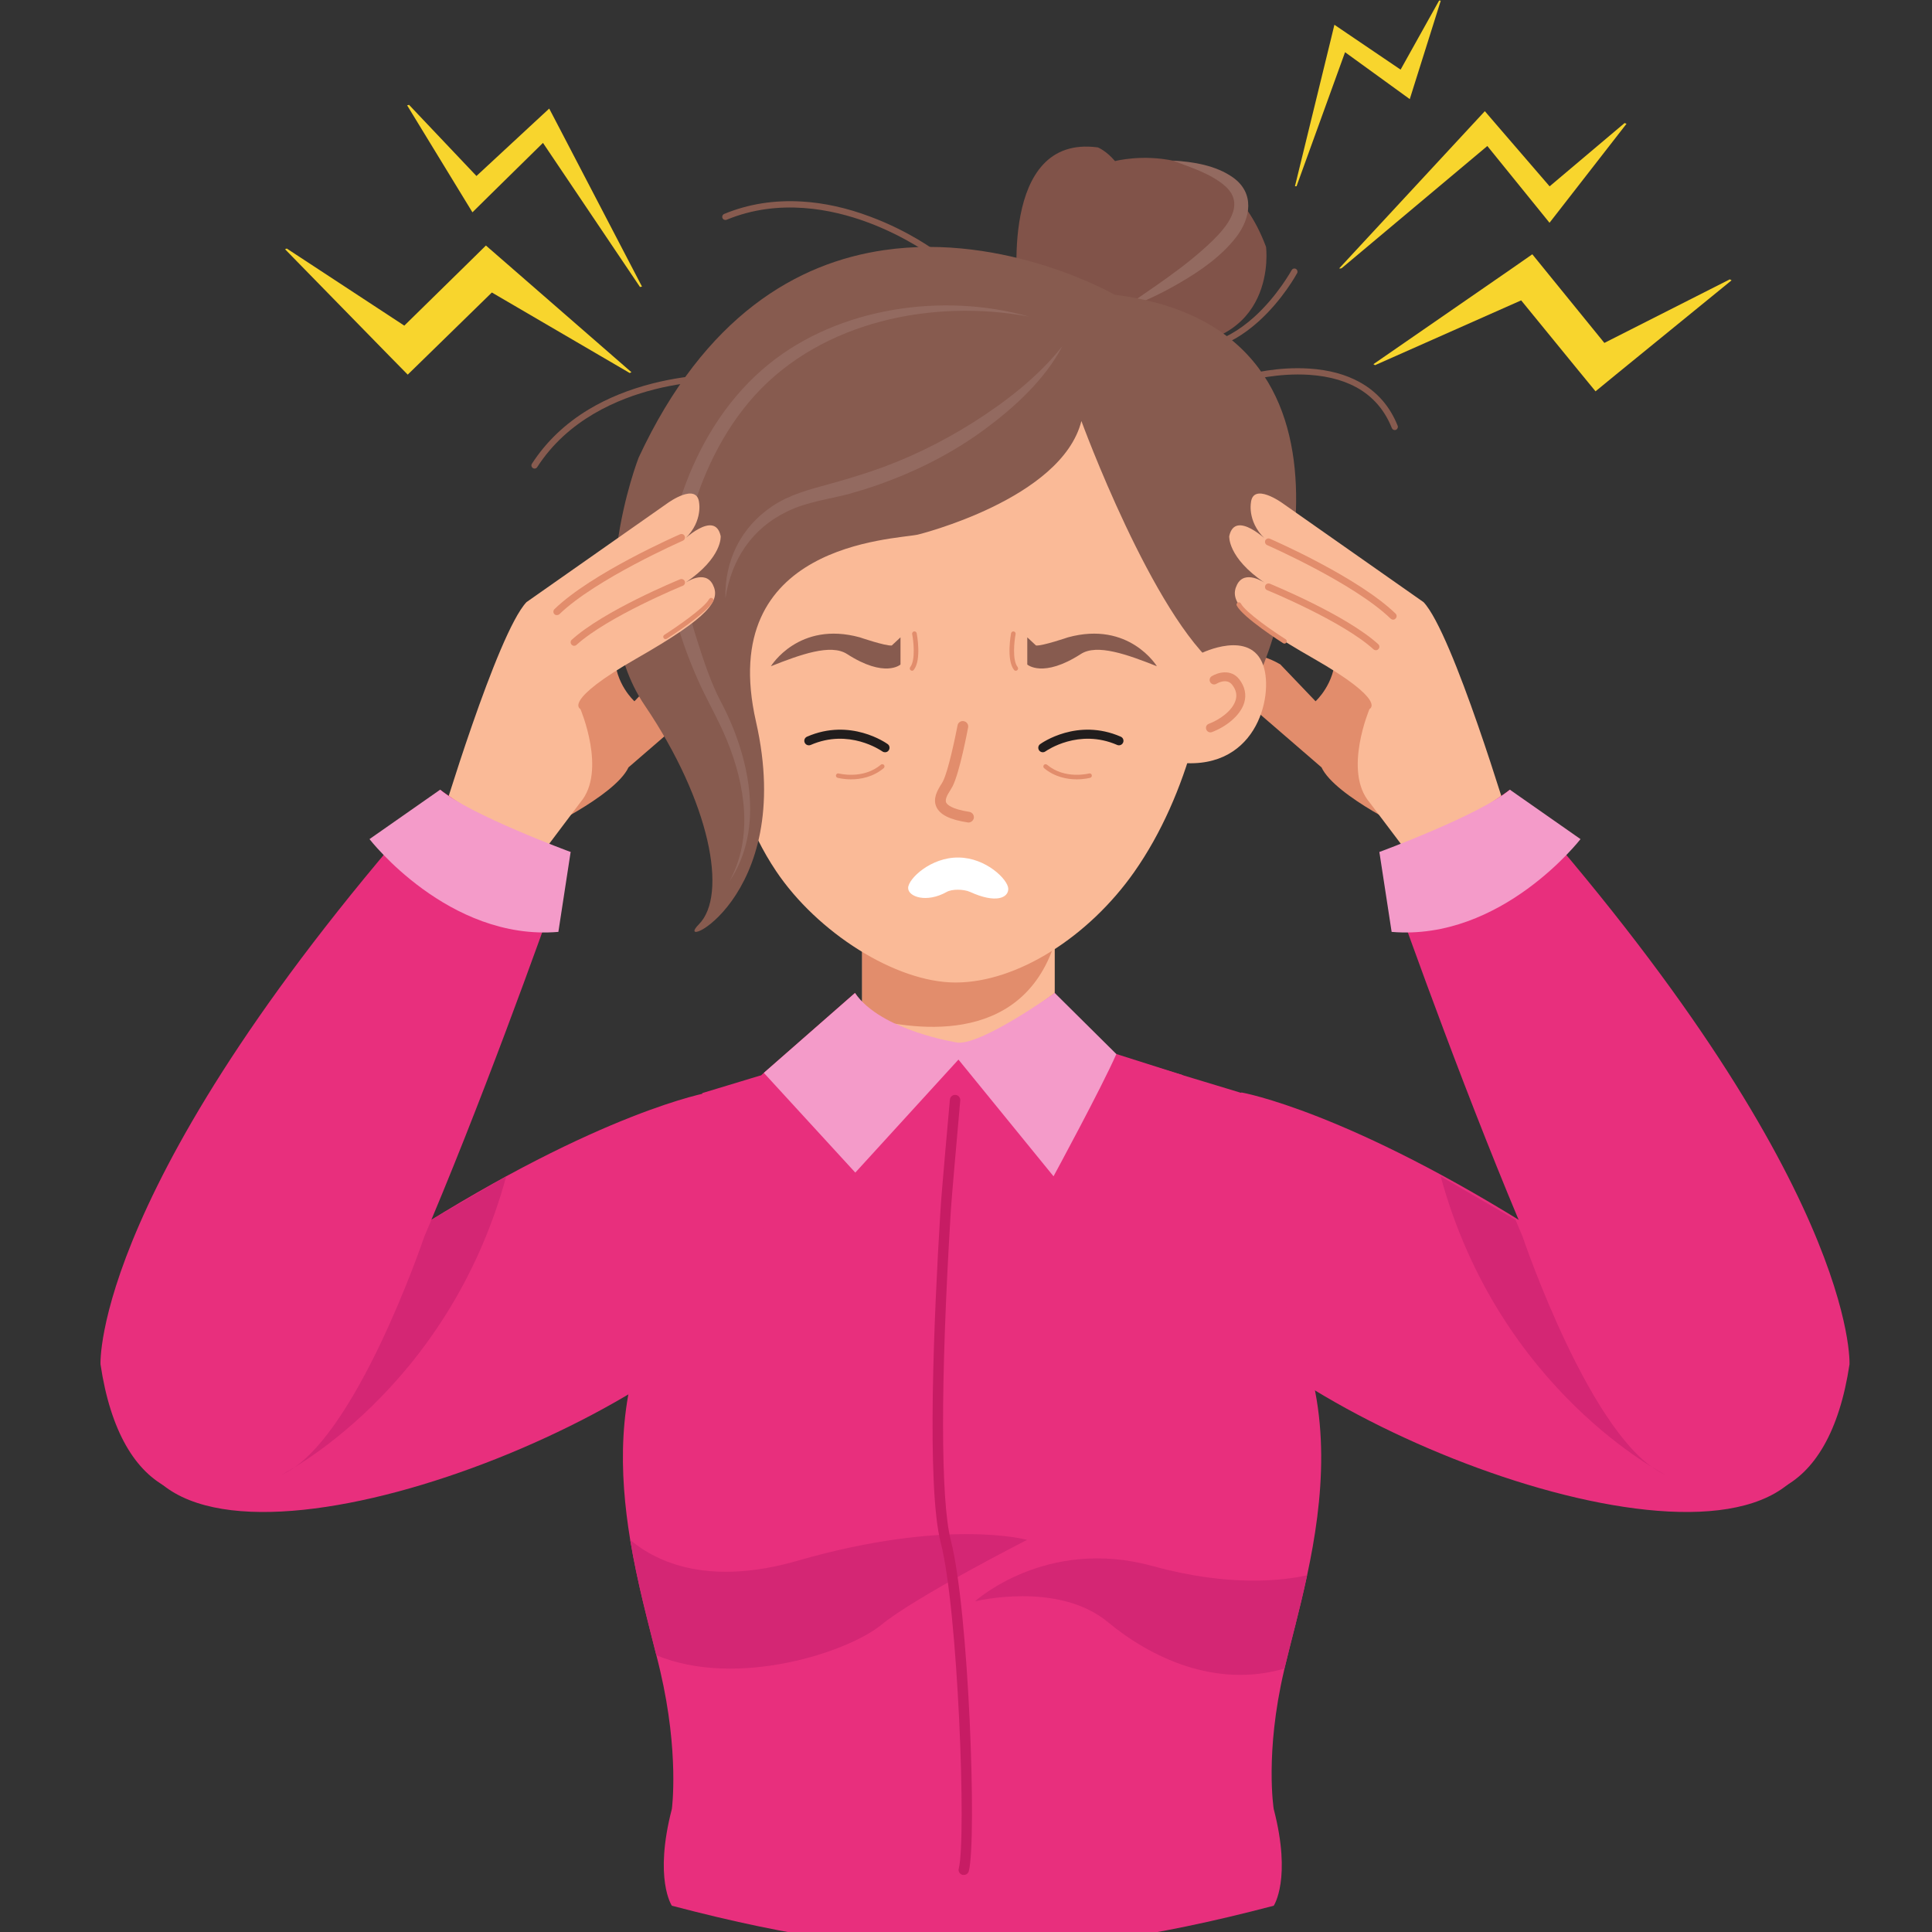
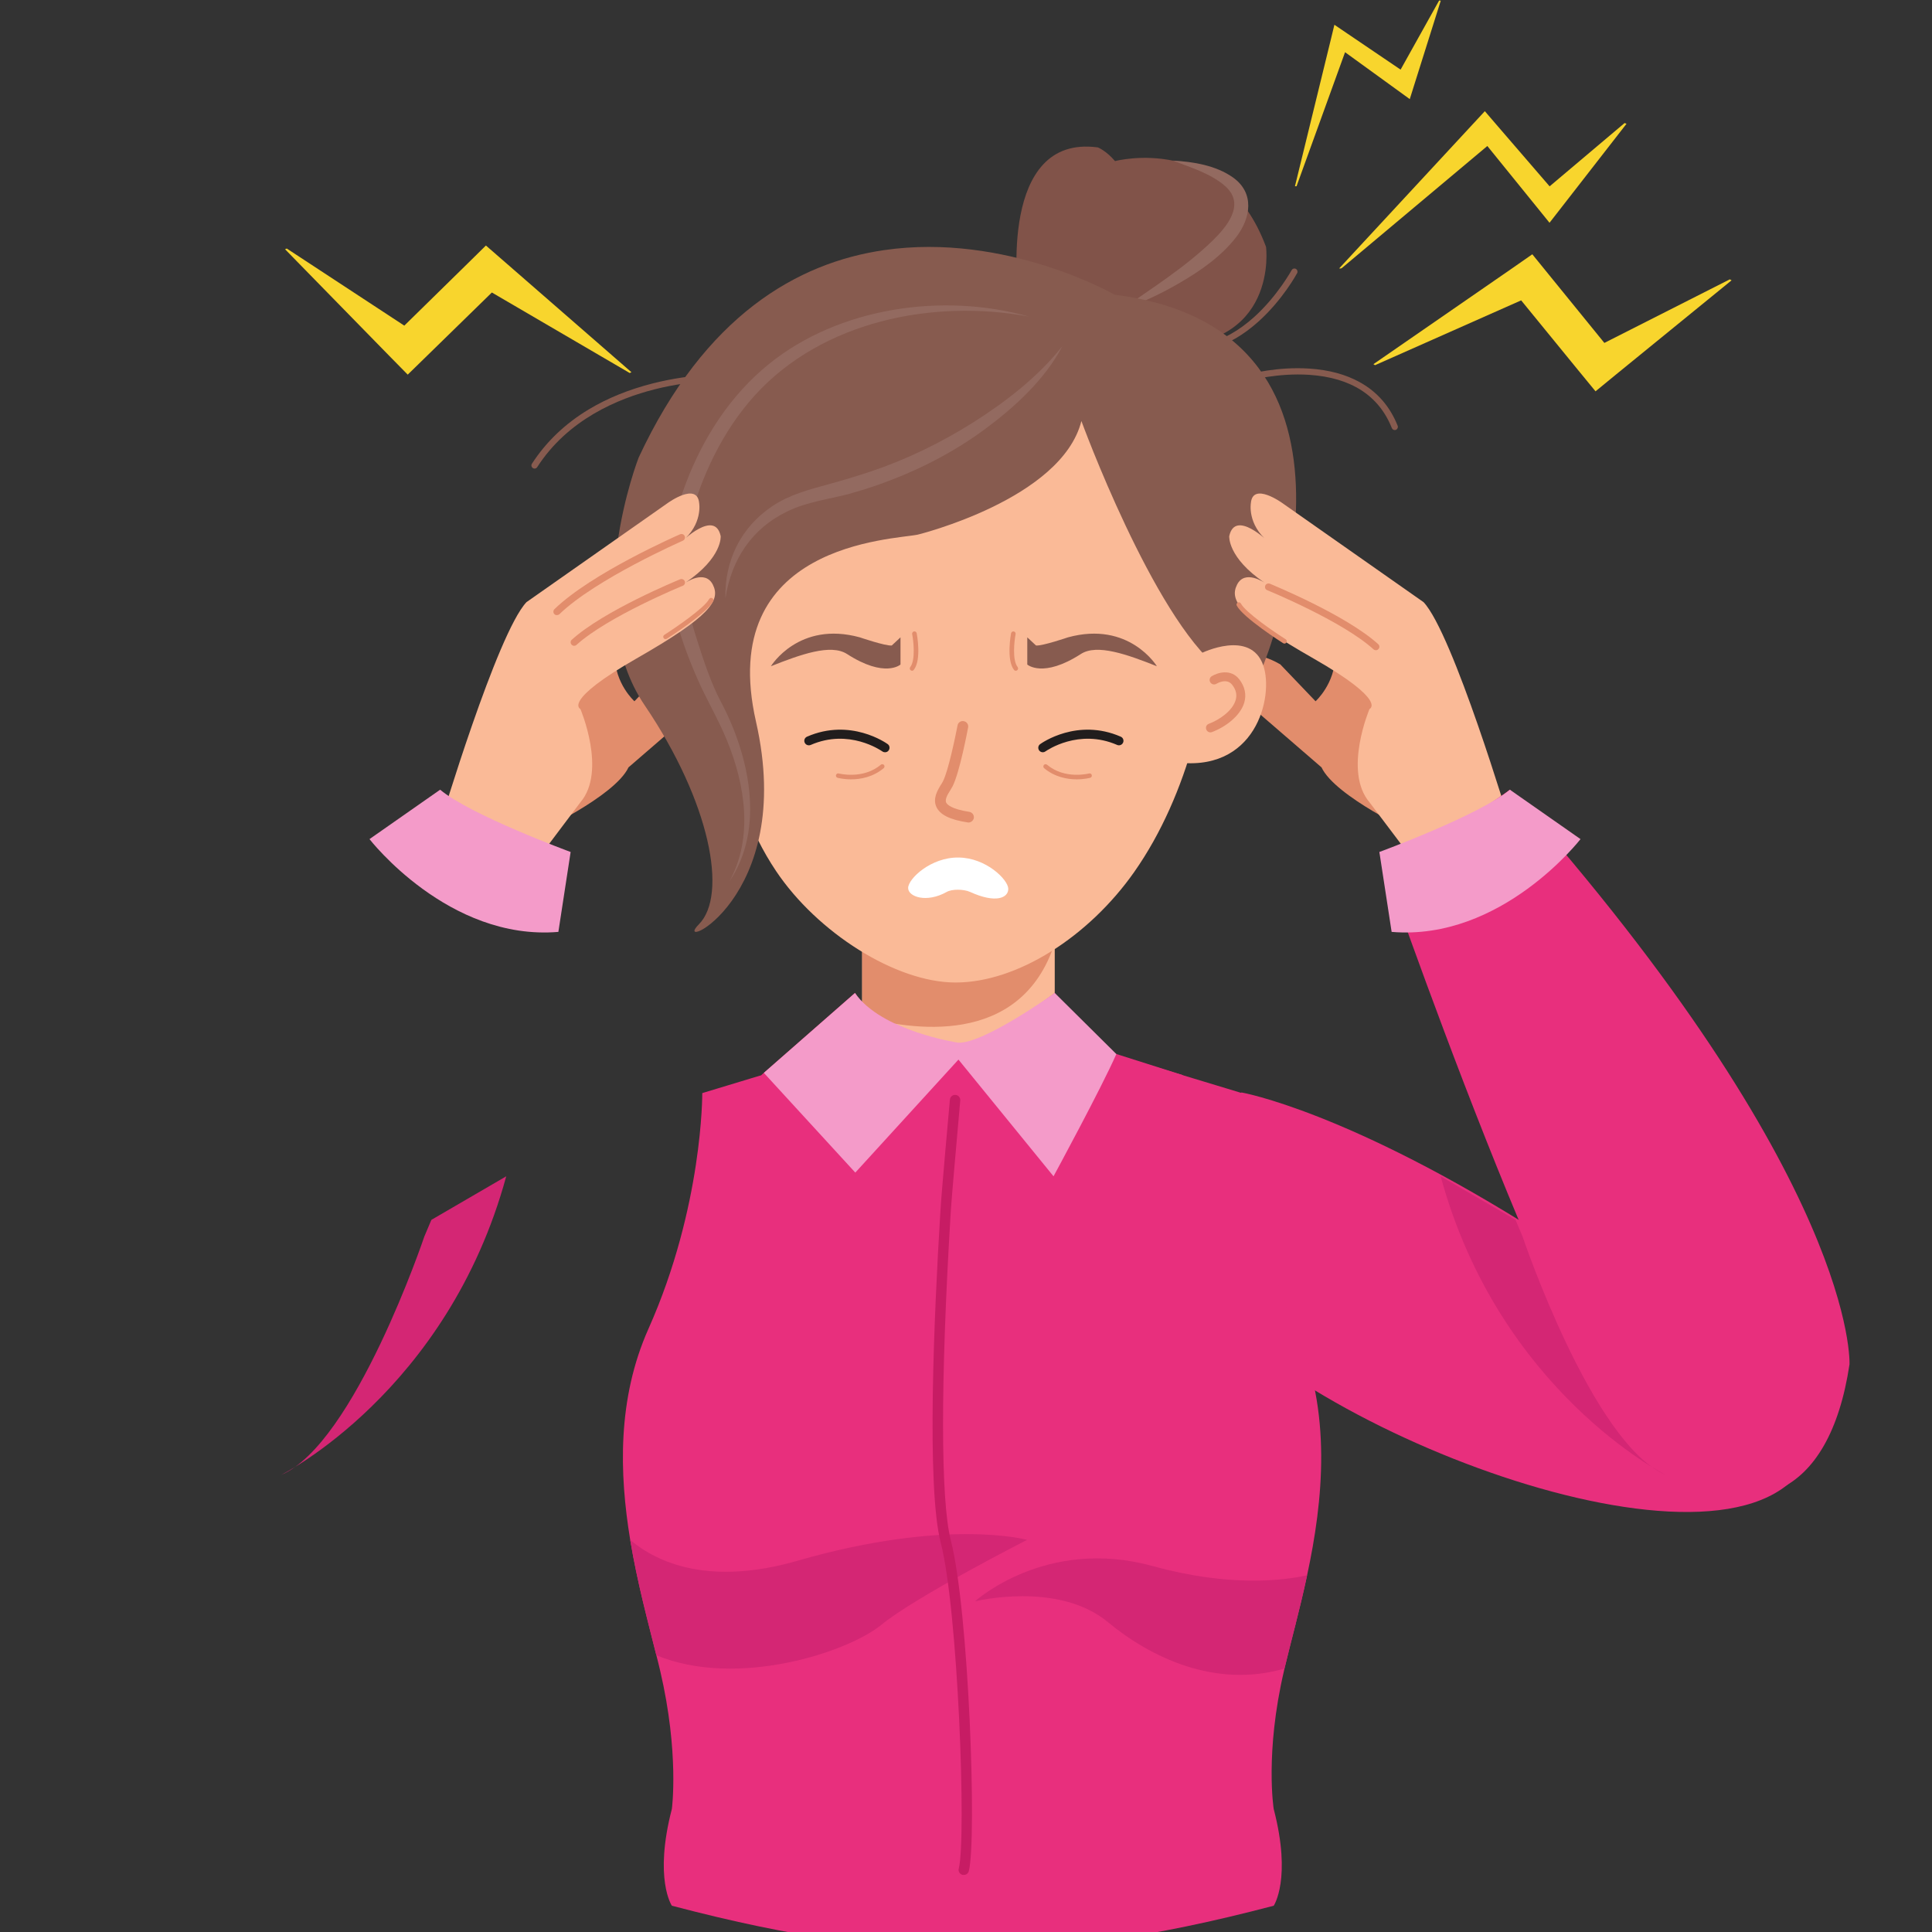
<svg xmlns="http://www.w3.org/2000/svg" version="1.0" preserveAspectRatio="xMidYMid meet" height="100" viewBox="0 0 75 75" zoomAndPan="magnify" width="100">
  <rect x="0" y="0" width="75" height="75" fill="#333333" stroke="none" />
  <defs>
    <clipPath id="0a1cabe480">
-       <path clip-rule="nonzero" d="M 24.148 41.293 L 51.324 41.293 L 51.324 75 L 24.148 75 Z M 24.148 41.293" />
+       <path clip-rule="nonzero" d="M 24.148 41.293 L 51.324 41.293 L 51.324 75 L 24.148 75 M 24.148 41.293" />
    </clipPath>
    <clipPath id="fdc4a660af">
      <path clip-rule="nonzero" d="M 3.547 30 L 23 30 L 23 59 L 3.547 59 Z M 3.547 30" />
    </clipPath>
    <clipPath id="063e03a52b">
      <path clip-rule="nonzero" d="M 53.484 30.598 L 71.797 30.598 L 71.797 58.141 L 53.484 58.141 Z M 53.484 30.598" />
    </clipPath>
  </defs>
-   <path fill-rule="nonzero" fill-opacity="1" d="M 21.629 4.805 L 21.32 4.215 L 20.746 4.746 L 18.496 6.832 L 15.879 4.07 L 15.805 4.09 L 17.953 7.609 L 18.34 8.242 L 18.941 7.648 L 21.078 5.547 L 24.844 11.141 L 24.922 11.125 L 21.629 4.805" fill="#f8d52d" />
  <path fill-rule="nonzero" fill-opacity="1" d="M 18.863 9.531 L 18.141 10.242 L 15.695 12.641 L 11.133 9.648 L 11.066 9.676 L 15.117 13.82 L 15.828 14.543 L 16.609 13.781 L 19.094 11.355 L 24.445 14.48 L 24.512 14.449 L 19.605 10.176 L 18.863 9.531" fill="#f8d52d" />
  <path fill-rule="nonzero" fill-opacity="1" d="M 63.066 4.777 L 60.156 7.234 L 58.152 4.91 L 57.641 4.316 L 51.988 10.418 C 52.035 10.434 52.086 10.418 52.117 10.383 L 57.738 5.668 L 59.621 7.992 L 60.152 8.648 L 60.605 8.066 L 63.141 4.805 L 63.066 4.777" fill="#f8d52d" />
  <path fill-rule="nonzero" fill-opacity="1" d="M 51.672 1.496 L 51.801 0.961 L 52.324 1.316 L 54.371 2.703 L 55.867 0.02 L 55.93 0.027 L 54.91 3.266 L 54.727 3.848 L 54.172 3.445 L 52.215 2.027 L 50.332 7.23 L 50.27 7.23 L 51.672 1.496" fill="#f8d52d" />
  <path fill-rule="nonzero" fill-opacity="1" d="M 59.484 9.871 L 60.125 10.66 L 62.281 13.312 L 67.152 10.844 L 67.219 10.883 L 62.723 14.547 L 61.938 15.191 L 61.246 14.348 L 59.051 11.66 L 53.379 14.176 L 53.316 14.137 L 58.676 10.434 L 59.484 9.871" fill="#f8d52d" />
  <path fill-rule="nonzero" fill-opacity="1" d="M 20.816 32.332 C 20.816 32.332 23.867 30.922 24.398 29.789 L 27.98 26.695 C 27.98 26.695 27.977 24.656 25.996 25.789 L 24.629 27.223 C 24.629 27.223 23.867 26.539 23.867 25.449 C 23.867 24.355 21.277 28.203 21.277 28.203 L 20.816 32.332" fill="#e28d6c" />
  <path fill-rule="nonzero" fill-opacity="1" d="M 54.883 32.332 C 54.883 32.332 51.832 30.922 51.301 29.789 L 47.719 26.695 C 47.719 26.695 47.719 24.656 49.699 25.789 L 51.07 27.223 C 51.07 27.223 51.832 26.539 51.832 25.449 C 51.832 24.355 54.422 28.203 54.422 28.203 L 54.883 32.332" fill="#e28d6c" />
  <path fill-rule="nonzero" fill-opacity="1" d="M 39.523 11.375 C 39.523 11.375 38.738 5.191 42.621 5.723 C 42.621 5.723 42.949 5.855 43.285 6.254 C 43.285 6.254 47.492 5.133 49.148 9.586 C 49.148 9.586 49.664 13.57 44.965 13.438 L 39.523 11.375" fill="#815349" />
  <path fill-rule="nonzero" fill-opacity="1" d="M 43.562 11.996 C 44.754 11.164 46.008 10.371 47.055 9.359 C 47.621 8.809 48.352 7.945 47.582 7.246 C 47.016 6.734 46.227 6.504 45.527 6.234 C 46.324 6.277 47.207 6.422 47.867 6.891 C 48.715 7.496 48.555 8.473 47.984 9.211 C 47.41 9.949 46.605 10.512 45.797 10.98 C 45.098 11.387 44.344 11.758 43.562 11.996" fill="#936a60" />
  <path fill-rule="nonzero" fill-opacity="1" d="M 48.199 42.41 C 48.199 42.41 52.332 43.129 59.832 47.902 L 65.516 51.02 C 65.516 51.02 71.695 55.777 69.379 57.645 C 64.637 61.461 47.43 54.039 45.734 48.844 C 45.734 48.844 47.352 42.691 48.199 42.41" fill="#e82f7d" />
  <path fill-rule="nonzero" fill-opacity="1" d="M 40.945 35.883 L 40.945 45.949 L 33.469 45.949 L 33.469 35.883 L 40.945 35.883" fill="#faba97" />
  <path fill-rule="nonzero" fill-opacity="1" d="M 40.945 35.883 L 40.945 36.609 C 39.621 40.715 35.266 39.965 33.469 39.457 L 33.469 35.883 L 40.945 35.883" fill="#e28d6c" />
  <path fill-rule="nonzero" fill-opacity="1" d="M 47.055 23.824 C 47.055 26.719 46.168 30.809 44.027 33.855 C 42.266 36.359 39.492 38.141 37.094 38.141 C 34.77 38.141 31.719 36.195 30.125 33.812 C 28.066 30.742 27.785 26.793 27.785 23.824 C 27.785 18.555 32.098 14.281 37.418 14.281 C 42.738 14.281 47.055 18.555 47.055 23.824" fill="#faba97" />
  <path fill-rule="nonzero" fill-opacity="1" d="M 37.594 31.93 C 37.586 31.93 37.574 31.93 37.562 31.926 C 36.875 31.82 36.492 31.629 36.352 31.328 C 36.199 31 36.398 30.672 36.531 30.457 C 36.559 30.414 36.586 30.371 36.605 30.332 C 36.809 29.934 37.082 28.629 37.172 28.16 C 37.191 28.047 37.301 27.973 37.414 27.996 C 37.527 28.016 37.605 28.125 37.582 28.238 C 37.57 28.309 37.254 29.988 36.98 30.523 C 36.957 30.566 36.926 30.617 36.891 30.676 C 36.793 30.832 36.672 31.027 36.73 31.156 C 36.766 31.227 36.918 31.406 37.629 31.516 C 37.742 31.535 37.82 31.641 37.805 31.754 C 37.785 31.855 37.695 31.93 37.594 31.93" fill="#e28d6c" />
  <path fill-rule="nonzero" fill-opacity="1" d="M 33.477 40.395 L 28.312 42.434 C 28.312 42.434 36.504 53.586 46.516 42.434 L 40.945 40.395 L 33.477 40.395" fill="#faba97" />
  <path fill-rule="nonzero" fill-opacity="1" d="M 24.793 17.762 C 24.793 17.762 22.488 23.645 25.031 27.387 C 27.57 31.133 28.262 34.746 27.129 35.883 C 26 37.02 30.922 34.945 29.348 28.016 C 27.773 21.086 34.691 20.953 35.629 20.754 C 35.629 20.754 41.211 19.383 41.98 16.344 C 41.98 16.344 44.75 23.922 47.336 25.969 L 49.039 25.828 C 49.039 25.828 54.363 12.84 43.27 11.441 C 43.27 11.441 39.055 9.016 34.312 9.711 C 30.969 10.199 27.367 12.234 24.793 17.762" fill="#875b4f" />
  <g clip-path="url(#0a1cabe480)">
    <path fill-rule="nonzero" fill-opacity="1" d="M 50.742 61.152 C 50.453 62.512 50.105 63.75 49.863 64.773 C 49.855 64.805 49.852 64.832 49.844 64.863 C 49.098 68.059 49.445 70.223 49.445 70.223 C 50.152 72.941 49.445 73.98 49.445 73.98 C 44.586 75.258 41.207 75.656 37.754 75.727 C 37.746 75.727 37.742 75.727 37.734 75.727 C 37.73 75.727 37.723 75.727 37.719 75.727 C 34.262 75.656 30.941 75.258 26.082 73.98 C 26.082 73.98 25.375 72.941 26.082 70.223 C 26.082 70.223 26.375 68.059 25.629 64.863 C 25.582 64.668 25.535 64.465 25.48 64.258 C 25.164 62.988 24.742 61.449 24.465 59.781 C 24.039 57.199 23.961 54.301 25.172 51.586 C 27.293 46.832 27.262 42.434 27.262 42.434 L 30.848 41.348 C 30.848 41.348 32.688 44.711 37.574 44.633 C 37.574 44.633 37.629 44.645 37.734 44.664 C 37.84 44.645 37.898 44.633 37.898 44.633 C 42.785 44.711 44.625 41.348 44.625 41.348 L 48.211 42.434 C 48.211 42.434 48.18 46.832 50.297 51.586 C 51.727 54.793 51.363 58.258 50.742 61.152" fill="#e82f7d" />
  </g>
  <path fill-rule="nonzero" fill-opacity="1" d="M 39.871 59.777 C 39.871 59.777 35.535 61.988 34.215 63.074 C 32.953 64.117 28.645 65.562 25.48 64.258 C 25.164 62.988 24.742 61.449 24.465 59.781 C 25.539 60.68 27.551 61.57 30.969 60.586 C 36.762 58.914 39.871 59.777 39.871 59.777" fill="#d42674" />
  <path fill-rule="nonzero" fill-opacity="1" d="M 46.641 25.355 C 46.641 25.355 48.543 24.414 49.039 25.828 C 49.461 27.035 48.754 30.078 45.527 29.574 L 46.641 25.355" fill="#faba97" />
  <path fill-rule="nonzero" fill-opacity="1" d="M 46.973 28.43 C 46.91 28.426 46.852 28.383 46.828 28.32 C 46.793 28.23 46.836 28.129 46.926 28.098 C 47.348 27.941 47.852 27.586 47.969 27.172 C 48.027 26.969 47.984 26.777 47.832 26.582 C 47.617 26.305 47.238 26.535 47.223 26.543 C 47.141 26.594 47.035 26.57 46.984 26.488 C 46.934 26.406 46.957 26.301 47.039 26.25 C 47.266 26.109 47.785 25.953 48.109 26.371 C 48.324 26.652 48.391 26.961 48.305 27.266 C 48.152 27.797 47.562 28.227 47.051 28.418 C 47.023 28.43 47 28.434 46.973 28.43" fill="#e28d6c" />
  <path fill-rule="nonzero" fill-opacity="1" d="M 33.191 38.547 L 29.551 41.738 C 29.551 41.738 36.941 49.555 45.922 41.738 L 42.148 40.539 L 40.945 38.547 C 40.945 38.547 38.32 40.566 37.078 40.539 C 37.078 40.539 33.906 39.844 33.191 38.547" fill="#e82f7d" />
  <path fill-rule="nonzero" fill-opacity="1" d="M 37.414 72.785 C 37.395 72.785 37.379 72.785 37.363 72.781 C 37.254 72.754 37.191 72.645 37.219 72.539 C 37.52 71.363 37.191 62.492 36.52 59.891 C 35.957 57.707 36.266 50.957 36.5 47.125 C 36.508 46.992 36.516 46.91 36.516 46.891 C 36.523 46.617 36.859 42.844 36.875 42.684 C 36.887 42.574 36.984 42.492 37.094 42.504 C 37.203 42.512 37.285 42.609 37.277 42.719 C 37.156 44.074 36.926 46.695 36.918 46.906 C 36.918 46.926 36.91 47.012 36.902 47.148 C 36.508 53.625 36.512 58.234 36.91 59.793 C 37.613 62.52 37.926 71.406 37.609 72.637 C 37.586 72.727 37.504 72.785 37.414 72.785" fill="#c71c64" />
  <path fill-rule="nonzero" fill-opacity="1" d="M 39.941 12.289 C 36.207 11.598 31.926 12.469 29.312 15.336 C 28.047 16.73 27.227 18.488 26.75 20.289 C 26.59 20.891 26.488 21.477 26.512 22.105 C 26.551 23.031 26.773 23.945 27.055 24.828 C 27.305 25.621 27.605 26.527 27.98 27.234 C 29.066 29.273 29.73 32.137 28.312 34.219 C 29.254 32.52 28.926 30.457 28.219 28.738 C 27.883 27.918 27.426 27.156 27.07 26.344 C 26.691 25.477 26.363 24.582 26.152 23.66 C 25.941 22.746 25.844 21.797 26.004 20.867 C 26.125 20.148 26.375 19.426 26.633 18.742 C 27.305 16.977 28.359 15.336 29.848 14.133 C 32.566 11.93 36.598 11.348 39.941 12.289 C 39.43 12.195 39.691 12.219 39.941 12.289" fill="#936a60" />
  <path fill-rule="nonzero" fill-opacity="1" d="M 41.238 13.441 C 40.566 14.734 39.371 15.824 38.207 16.68 C 36.992 17.574 35.645 18.258 34.223 18.773 C 33.797 18.93 33.359 19.059 32.922 19.184 C 32.141 19.383 31.328 19.488 30.598 19.836 C 29.18 20.508 28.395 21.719 28.16 23.23 C 28.125 21.777 28.746 20.48 29.977 19.652 C 30.672 19.188 31.41 19.008 32.199 18.789 C 32.738 18.641 33.27 18.48 33.797 18.305 C 35.184 17.84 36.52 17.191 37.754 16.414 C 39.031 15.609 40.301 14.629 41.238 13.441" fill="#936a60" />
  <path fill-rule="nonzero" fill-opacity="1" d="M 34.355 29.203 C 34.32 29.203 34.281 29.191 34.25 29.168 C 34.195 29.133 32.961 28.27 31.473 28.918 C 31.383 28.957 31.277 28.918 31.238 28.828 C 31.199 28.742 31.238 28.637 31.328 28.598 C 33.012 27.863 34.402 28.844 34.461 28.887 C 34.539 28.941 34.555 29.055 34.496 29.133 C 34.465 29.18 34.41 29.203 34.355 29.203" fill="#211d1d" />
  <path fill-rule="nonzero" fill-opacity="1" d="M 39.141 34.5 C 39.148 34.855 38.66 35.082 37.66 34.625 C 37.406 34.512 36.957 34.508 36.75 34.625 C 35.965 35.066 35.25 34.812 35.254 34.469 C 35.258 34.113 36.133 33.277 37.207 33.289 C 38.281 33.297 39.133 34.148 39.141 34.5" fill="#ffffff" />
  <path fill-rule="nonzero" fill-opacity="1" d="M 29.926 25.863 C 29.926 25.863 31.004 24.09 33.379 24.742 C 33.379 24.742 34.359 25.078 34.617 25.059 L 34.957 24.742 L 34.957 25.797 C 34.957 25.797 34.355 26.34 32.879 25.387 C 32.25 24.984 31.078 25.406 29.926 25.863" fill="#875b4f" />
  <path fill-rule="nonzero" fill-opacity="1" d="M 35.402 26.039 C 35.387 26.039 35.367 26.031 35.352 26.02 C 35.312 25.988 35.305 25.934 35.336 25.895 C 35.547 25.621 35.461 24.879 35.41 24.613 C 35.402 24.566 35.434 24.523 35.48 24.512 C 35.531 24.504 35.578 24.535 35.586 24.582 C 35.594 24.625 35.781 25.613 35.473 26.004 C 35.457 26.027 35.43 26.039 35.402 26.039" fill="#e28d6c" />
  <path fill-rule="nonzero" fill-opacity="1" d="M 33.039 30.254 C 32.742 30.254 32.535 30.199 32.516 30.195 C 32.469 30.184 32.441 30.133 32.453 30.086 C 32.469 30.039 32.516 30.012 32.562 30.027 C 32.57 30.027 33.496 30.27 34.191 29.688 C 34.227 29.656 34.281 29.66 34.316 29.695 C 34.348 29.734 34.34 29.789 34.305 29.82 C 33.883 30.172 33.398 30.254 33.039 30.254" fill="#e28d6c" />
  <path fill-rule="nonzero" fill-opacity="1" d="M 40.484 29.203 C 40.43 29.203 40.375 29.18 40.34 29.133 C 40.281 29.051 40.301 28.941 40.379 28.887 C 40.438 28.844 41.824 27.863 43.508 28.598 C 43.598 28.637 43.637 28.742 43.598 28.828 C 43.559 28.918 43.453 28.957 43.367 28.918 C 41.875 28.27 40.637 29.133 40.586 29.168 C 40.555 29.191 40.52 29.203 40.484 29.203" fill="#211d1d" />
  <path fill-rule="nonzero" fill-opacity="1" d="M 44.91 25.863 C 44.91 25.863 43.836 24.09 41.457 24.742 C 41.457 24.742 40.477 25.078 40.219 25.059 L 39.879 24.742 L 39.879 25.797 C 39.879 25.797 40.484 26.34 41.961 25.387 C 42.586 24.984 43.758 25.406 44.91 25.863" fill="#875b4f" />
  <path fill-rule="nonzero" fill-opacity="1" d="M 39.434 26.039 C 39.406 26.039 39.379 26.027 39.363 26.004 C 39.059 25.613 39.242 24.625 39.25 24.582 C 39.262 24.535 39.309 24.504 39.355 24.512 C 39.402 24.523 39.434 24.566 39.426 24.613 C 39.375 24.879 39.289 25.621 39.504 25.895 C 39.531 25.934 39.527 25.988 39.488 26.02 C 39.473 26.031 39.453 26.039 39.434 26.039" fill="#e28d6c" />
  <path fill-rule="nonzero" fill-opacity="1" d="M 41.797 30.254 C 41.441 30.254 40.953 30.172 40.531 29.82 C 40.496 29.789 40.492 29.734 40.523 29.695 C 40.555 29.66 40.609 29.656 40.648 29.688 C 41.34 30.27 42.266 30.027 42.273 30.027 C 42.32 30.012 42.371 30.039 42.383 30.086 C 42.395 30.133 42.367 30.184 42.32 30.195 C 42.301 30.199 42.094 30.254 41.797 30.254" fill="#e28d6c" />
  <path fill-rule="nonzero" fill-opacity="1" d="M 58.613 31.977 C 58.613 31.977 56.402 24.582 55.262 23.375 L 49.777 19.527 C 49.777 19.527 48.633 18.699 48.559 19.527 C 48.559 19.527 48.406 20.359 49.242 21.035 C 49.242 21.035 47.949 19.754 47.719 20.812 C 47.719 20.812 47.645 21.641 49.09 22.621 C 49.09 22.621 48.328 22.094 48.023 22.695 C 47.719 23.301 48.102 23.914 50.996 25.566 C 53.891 27.223 53.164 27.523 53.164 27.523 C 53.164 27.523 52.137 29.938 53.164 31.145 L 54.422 32.812 C 54.422 32.812 56.098 33.785 58.613 31.977" fill="#faba97" />
-   <path fill-rule="nonzero" fill-opacity="1" d="M 54.082 24.055 C 54.117 24.055 54.152 24.039 54.176 24.012 C 54.23 23.957 54.23 23.875 54.176 23.82 C 52.73 22.418 49.438 20.973 49.297 20.914 C 49.23 20.883 49.148 20.914 49.117 20.98 C 49.09 21.051 49.121 21.129 49.188 21.16 C 49.223 21.176 52.574 22.648 53.984 24.016 C 54.012 24.039 54.047 24.055 54.082 24.055" fill="#e28d6c" />
  <path fill-rule="nonzero" fill-opacity="1" d="M 53.41 25.242 C 53.449 25.242 53.484 25.227 53.512 25.195 C 53.562 25.141 53.559 25.059 53.504 25.008 C 52.254 23.875 49.414 22.711 49.297 22.66 C 49.227 22.633 49.145 22.664 49.117 22.734 C 49.09 22.805 49.121 22.883 49.191 22.91 C 49.219 22.922 52.105 24.105 53.32 25.207 C 53.344 25.23 53.379 25.242 53.41 25.242" fill="#e28d6c" />
  <path fill-rule="nonzero" fill-opacity="1" d="M 49.859 24.984 C 49.891 24.984 49.922 24.969 49.938 24.941 C 49.965 24.898 49.953 24.844 49.91 24.816 C 49.488 24.551 48.359 23.781 48.172 23.43 C 48.148 23.387 48.094 23.367 48.051 23.391 C 48.004 23.414 47.988 23.469 48.012 23.512 C 48.258 23.977 49.75 24.93 49.812 24.969 C 49.828 24.977 49.844 24.984 49.859 24.984" fill="#e28d6c" />
-   <path fill-rule="nonzero" fill-opacity="1" d="M 27.5 42.41 C 27.5 42.41 23.367 43.129 15.867 47.902 L 10.184 51.02 C 10.184 51.02 4 55.777 6.32 57.645 C 11.059 61.461 28.27 54.039 29.965 48.844 C 29.965 48.844 28.344 42.691 27.5 42.41" fill="#e82f7d" />
  <path fill-rule="nonzero" fill-opacity="1" d="M 17.086 31.977 C 17.086 31.977 19.297 24.582 20.438 23.375 L 25.922 19.527 C 25.922 19.527 27.062 18.699 27.141 19.527 C 27.141 19.527 27.293 20.359 26.453 21.035 C 26.453 21.035 27.75 19.754 27.977 20.812 C 27.977 20.812 28.055 21.641 26.605 22.621 C 26.605 22.621 27.367 22.094 27.672 22.695 C 27.977 23.301 27.598 23.914 24.703 25.566 C 21.809 27.223 22.531 27.523 22.531 27.523 C 22.531 27.523 23.562 29.938 22.531 31.145 L 21.277 32.812 C 21.277 32.812 19.602 33.785 17.086 31.977" fill="#faba97" />
  <path fill-rule="nonzero" fill-opacity="1" d="M 21.617 23.879 C 21.582 23.879 21.547 23.867 21.52 23.84 C 21.469 23.785 21.469 23.703 21.523 23.648 C 22.969 22.246 26.262 20.801 26.398 20.742 C 26.469 20.711 26.551 20.742 26.578 20.809 C 26.609 20.879 26.578 20.957 26.512 20.988 C 26.477 21.004 23.125 22.477 21.715 23.844 C 21.688 23.867 21.652 23.879 21.617 23.879" fill="#e28d6c" />
  <path fill-rule="nonzero" fill-opacity="1" d="M 22.289 25.07 C 22.25 25.07 22.215 25.055 22.188 25.023 C 22.137 24.969 22.141 24.887 22.195 24.836 C 23.445 23.703 26.281 22.539 26.402 22.488 C 26.473 22.461 26.551 22.492 26.582 22.562 C 26.609 22.629 26.578 22.711 26.508 22.738 C 26.477 22.75 23.594 23.934 22.379 25.035 C 22.352 25.059 22.32 25.07 22.289 25.07" fill="#e28d6c" />
  <path fill-rule="nonzero" fill-opacity="1" d="M 25.836 24.809 C 25.809 24.809 25.777 24.797 25.762 24.77 C 25.734 24.727 25.746 24.672 25.789 24.645 C 26.207 24.379 27.34 23.609 27.527 23.258 C 27.551 23.215 27.605 23.195 27.648 23.219 C 27.691 23.242 27.711 23.297 27.688 23.34 C 27.441 23.805 25.949 24.758 25.887 24.797 C 25.871 24.805 25.855 24.809 25.836 24.809" fill="#e28d6c" />
  <g clip-path="url(#fdc4a660af)">
-     <path fill-rule="nonzero" fill-opacity="1" d="M 17.086 30.656 C 17.086 30.656 20.176 32.969 22.152 33.074 C 22.152 33.074 14.68 54.828 11.57 56.859 C 7.746 59.355 4.676 58.145 3.902 52.965 C 3.902 52.965 3.547 45.867 17.086 30.656" fill="#e82f7d" />
-   </g>
+     </g>
  <path fill-rule="nonzero" fill-opacity="1" d="M 29.652 41.648 L 33.203 45.52 L 37.207 41.133 L 40.898 45.664 C 40.898 45.664 42.766 42.219 43.336 40.918 L 40.945 38.547 C 40.945 38.547 38.191 40.523 37.199 40.477 C 37.199 40.477 34.207 40.031 33.191 38.547 L 29.652 41.648" fill="#f49bc9" />
  <path fill-rule="nonzero" fill-opacity="1" d="M 17.086 30.656 L 14.344 32.574 C 14.344 32.574 17.406 36.535 21.676 36.176 L 22.152 33.074 C 22.152 33.074 18.258 31.641 17.086 30.656" fill="#f49bc9" />
  <g clip-path="url(#063e03a52b)">
    <path fill-rule="nonzero" fill-opacity="1" d="M 58.613 30.656 C 58.613 30.656 55.52 32.969 53.547 33.074 C 53.547 33.074 61.02 54.828 64.125 56.859 C 67.949 59.355 71.02 58.145 71.797 52.965 C 71.797 52.965 72.152 45.867 58.613 30.656" fill="#e82f7d" />
  </g>
  <path fill-rule="nonzero" fill-opacity="1" d="M 58.613 30.656 L 61.355 32.574 C 61.355 32.574 58.293 36.535 54.023 36.176 L 53.547 33.074 C 53.547 33.074 57.438 31.641 58.613 30.656" fill="#f49bc9" />
  <path fill-rule="nonzero" fill-opacity="1" d="M 16.473 48 C 16.473 48 13.766 56.043 10.918 57.254 C 10.918 57.254 17.371 54.031 19.652 45.664 L 16.746 47.355 L 16.473 48" fill="#d42674" />
  <path fill-rule="nonzero" fill-opacity="1" d="M 59.105 48 C 59.105 48 61.816 56.043 64.66 57.254 C 64.66 57.254 58.207 54.031 55.926 45.664 L 58.832 47.355 L 59.105 48" fill="#d42674" />
  <path fill-rule="nonzero" fill-opacity="1" d="M 50.742 61.152 C 50.453 62.512 50.105 63.75 49.863 64.773 C 47.184 65.555 44.66 64.34 43.012 62.973 C 41.074 61.363 37.848 62.164 37.848 62.164 C 37.848 62.164 40.605 59.652 44.742 60.793 C 47.727 61.617 49.812 61.359 50.742 61.152" fill="#d42674" />
-   <path fill-rule="nonzero" fill-opacity="1" d="M 36.297 9.996 C 36.27 9.996 36.242 9.984 36.223 9.969 C 36.211 9.961 35.188 9.191 33.688 8.633 C 32.312 8.121 30.246 7.688 28.207 8.531 C 28.145 8.555 28.07 8.527 28.047 8.465 C 28.02 8.402 28.051 8.332 28.113 8.305 C 29.047 7.918 30.066 7.758 31.137 7.824 C 31.992 7.875 32.879 8.07 33.781 8.41 C 35.312 8.98 36.328 9.746 36.371 9.777 C 36.422 9.816 36.434 9.895 36.391 9.945 C 36.367 9.977 36.332 9.996 36.297 9.996" fill="#875b4f" />
  <path fill-rule="nonzero" fill-opacity="1" d="M 20.754 18.191 C 20.73 18.191 20.707 18.184 20.688 18.172 C 20.629 18.133 20.613 18.059 20.648 18.004 C 21.195 17.156 21.938 16.445 22.852 15.895 C 23.586 15.453 24.43 15.113 25.359 14.879 C 26.945 14.48 28.223 14.531 28.273 14.535 C 28.344 14.539 28.395 14.594 28.391 14.66 C 28.387 14.727 28.332 14.781 28.262 14.777 C 28.25 14.777 26.965 14.723 25.414 15.113 C 23.992 15.473 22.043 16.285 20.855 18.133 C 20.832 18.168 20.793 18.191 20.754 18.191" fill="#875b4f" />
  <path fill-rule="nonzero" fill-opacity="1" d="M 54.145 16.695 C 54.094 16.695 54.051 16.664 54.031 16.617 C 53.527 15.355 52.449 14.66 50.828 14.551 C 49.598 14.469 48.504 14.77 48.492 14.773 C 48.426 14.789 48.359 14.754 48.34 14.688 C 48.324 14.625 48.359 14.559 48.426 14.539 C 48.473 14.527 49.566 14.223 50.836 14.309 C 51.59 14.359 52.242 14.535 52.785 14.836 C 53.465 15.211 53.961 15.781 54.258 16.531 C 54.281 16.59 54.25 16.66 54.188 16.688 C 54.176 16.691 54.16 16.695 54.145 16.695" fill="#875b4f" />
  <path fill-rule="nonzero" fill-opacity="1" d="M 46.168 13.652 C 45.734 13.652 45.297 13.562 44.863 13.387 C 44.801 13.359 44.77 13.289 44.797 13.227 C 44.824 13.164 44.895 13.137 44.957 13.16 C 46.227 13.68 47.48 13.391 48.688 12.305 C 49.598 11.484 50.133 10.496 50.141 10.488 C 50.172 10.43 50.246 10.406 50.305 10.438 C 50.363 10.469 50.387 10.543 50.355 10.602 C 50.332 10.645 49.793 11.637 48.852 12.484 C 48.293 12.984 47.711 13.332 47.117 13.508 C 46.805 13.602 46.484 13.652 46.168 13.652" fill="#875b4f" />
</svg>